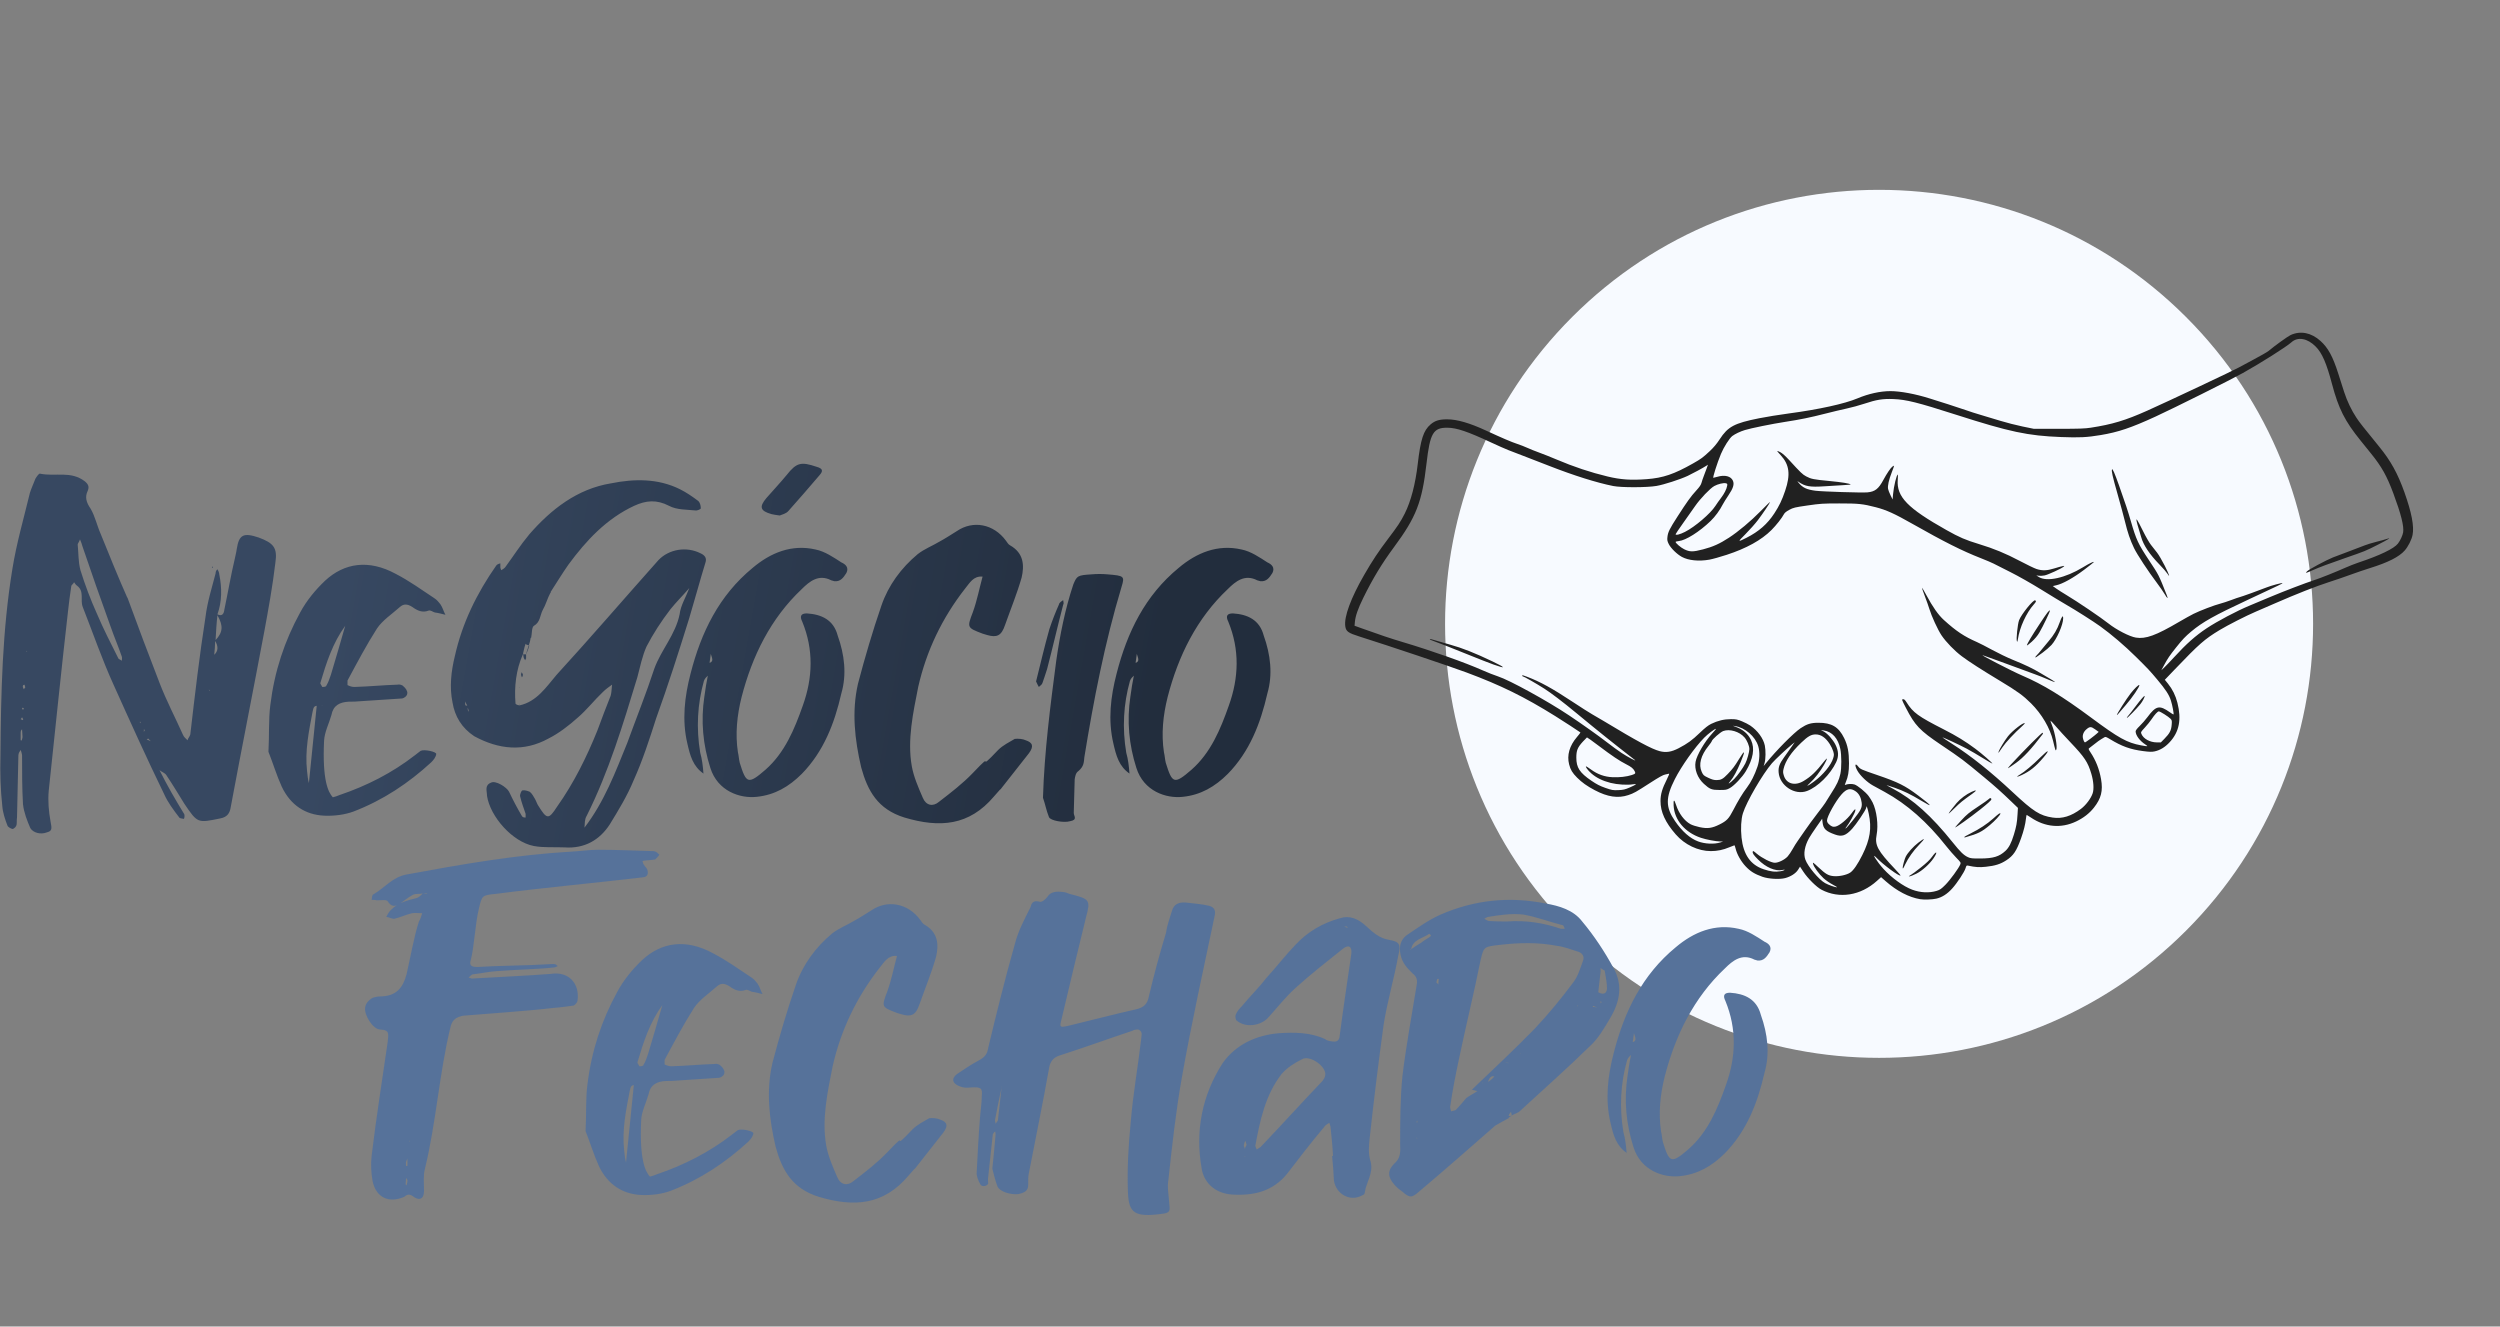
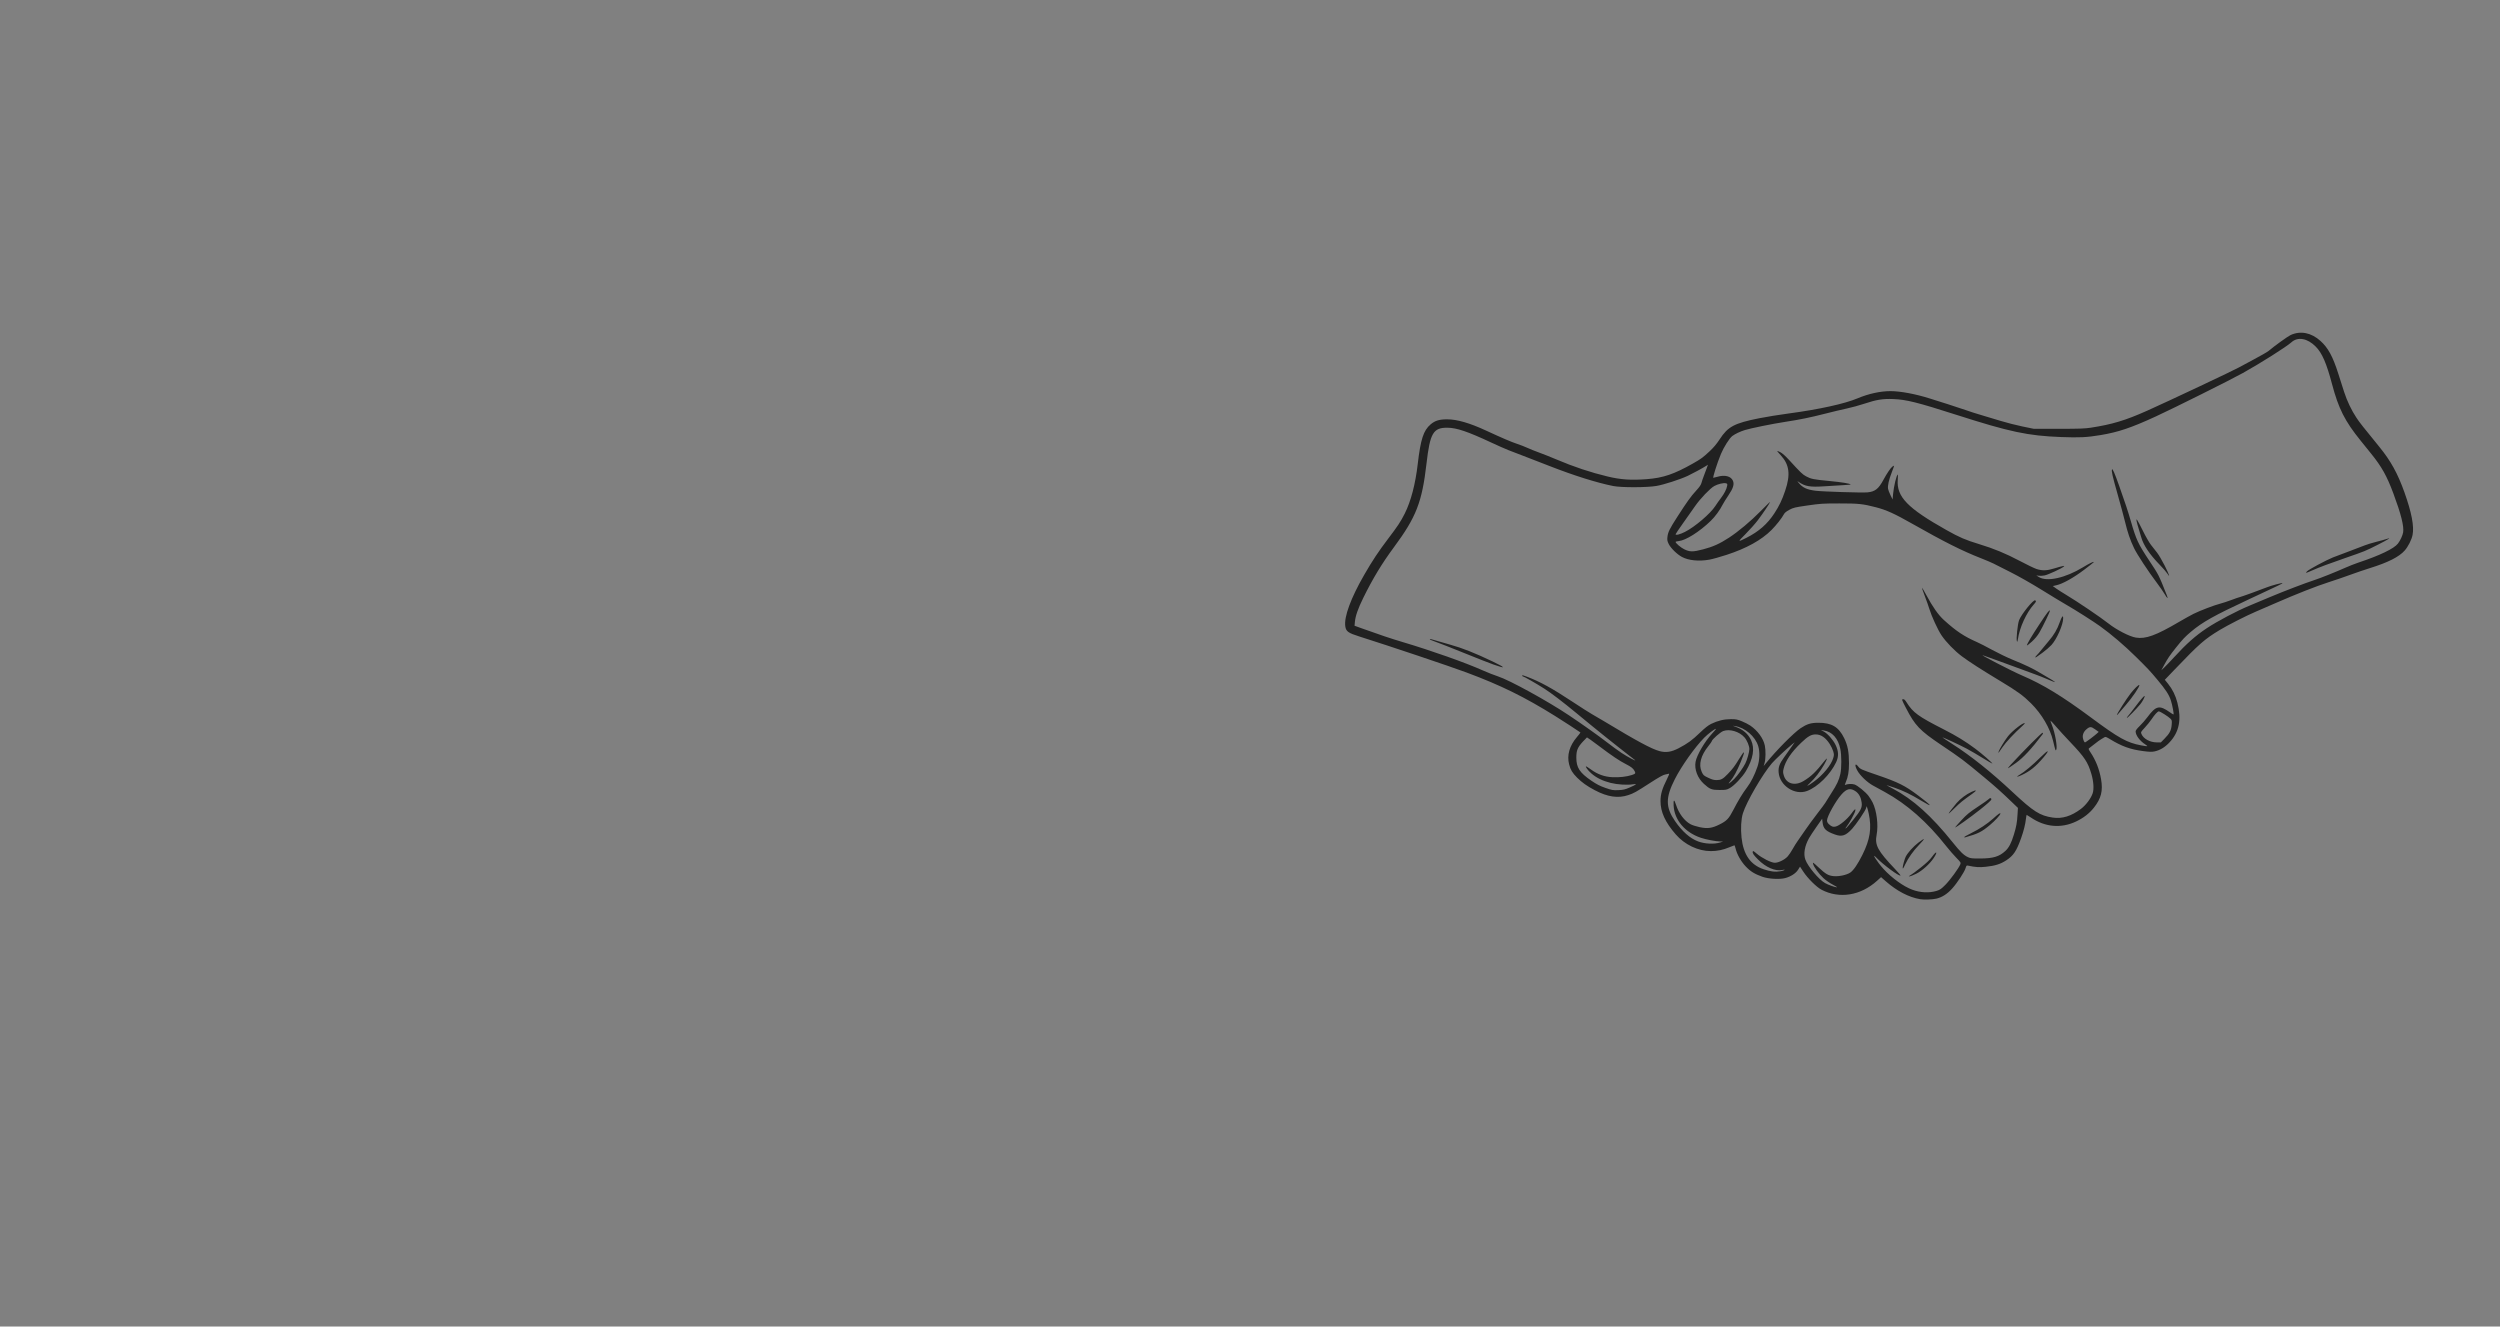
<svg xmlns="http://www.w3.org/2000/svg" width="245" height="130" viewBox="0 0 245 130" fill="none">
  <rect x="0" y="0" width="245" height="130" fill="#808080" stroke="none" />
-   <path d="M214.226 91.212C230.836 74.601 230.836 47.671 214.226 31.061C197.616 14.451 170.685 14.451 154.075 31.061C137.465 47.671 137.465 74.601 154.075 91.212C170.685 107.822 197.616 107.822 214.226 91.212Z" fill="#F7FAFF" />
  <path fill-rule="evenodd" clip-rule="evenodd" d="M188.177 88.121C187.072 87.936 185.893 87.322 184.805 86.365L184.345 85.961L183.944 86.323C182.336 87.774 180.256 88.107 178.508 87.193C178.023 86.94 177.155 86.079 176.725 85.423L176.402 84.932L176.213 85.233C175.989 85.589 175.495 85.908 174.946 86.053C174.392 86.198 173.322 86.137 172.722 85.926C171.95 85.653 171.528 85.391 171.064 84.894C170.607 84.404 170.221 83.717 170.087 83.151C170.046 82.98 169.994 82.839 169.971 82.839C169.948 82.839 169.723 82.927 169.47 83.035C168.875 83.288 168.296 83.408 167.665 83.408C166.416 83.408 165.104 82.784 164.221 81.768C163.191 80.585 162.725 79.561 162.73 78.496C162.734 77.829 162.893 77.289 163.358 76.363C163.566 75.949 163.619 75.795 163.543 75.824C163.485 75.847 163.32 75.883 163.178 75.906C162.997 75.935 162.566 76.174 161.772 76.686C160.28 77.648 160.132 77.732 159.563 77.923C158.573 78.255 157.542 78.103 156.284 77.437C155.528 77.038 155.023 76.679 154.551 76.204C154.092 75.743 153.908 75.438 153.774 74.912C153.543 74.014 153.808 73.085 154.538 72.233C154.741 71.996 154.895 71.794 154.882 71.782C154.777 71.693 153.16 70.642 152.416 70.178C149.392 68.293 147.083 67.158 143.722 65.905C142.117 65.306 136.13 63.295 133.235 62.382C132.116 62.029 131.913 61.884 131.838 61.379C131.7 60.464 132.378 58.618 133.68 56.357C134.502 54.931 135.079 54.06 136.039 52.794C136.992 51.539 137.274 51.111 137.671 50.318C138.269 49.125 138.712 47.431 138.94 45.461C139.22 43.051 139.5 42.188 140.197 41.592C140.629 41.222 141.056 41.092 141.827 41.094C142.797 41.097 144.029 41.454 145.628 42.194C147.186 42.916 148.143 43.325 148.675 43.498C148.971 43.595 149.428 43.772 149.689 43.892C149.951 44.013 150.479 44.224 150.862 44.362C151.246 44.501 151.988 44.796 152.511 45.018C154.214 45.743 155.88 46.298 157.545 46.697C158.846 47.008 159.833 47.075 161.368 46.959C162.987 46.835 164.05 46.475 165.918 45.417C166.724 44.96 166.876 44.848 167.57 44.199C167.934 43.859 168.244 43.487 168.525 43.056C169.338 41.806 169.953 41.478 172.394 40.99C173.078 40.853 174.377 40.643 175.282 40.522C178.24 40.128 180.772 39.572 182.034 39.04C183.111 38.586 184.274 38.33 185.26 38.33C186.235 38.33 187.733 38.611 189.128 39.054C189.494 39.17 190.307 39.427 190.935 39.625C191.563 39.823 192.348 40.083 192.679 40.202C193.01 40.322 193.666 40.532 194.137 40.669C194.608 40.805 195.464 41.063 196.039 41.241C196.615 41.419 197.585 41.667 198.195 41.793L199.305 42.022L201.746 42.023C203.73 42.024 204.318 42.004 204.885 41.916C207.004 41.589 208.286 41.203 210.433 40.244C212.438 39.348 219.031 36.239 219.405 36.013C219.474 35.971 220.116 35.626 220.83 35.247C221.544 34.868 222.215 34.483 222.32 34.393C222.859 33.93 224.2 32.963 224.481 32.834C225.454 32.388 226.507 32.598 227.415 33.419C228.153 34.088 228.612 34.929 229.141 36.584C229.319 37.142 229.579 37.956 229.718 38.392C230.005 39.289 230.447 40.214 230.944 40.959C231.254 41.423 231.526 41.769 233.167 43.781C234.293 45.162 234.977 46.4 235.636 48.251C236.34 50.23 236.597 51.573 236.433 52.416C236.34 52.89 236.002 53.563 235.664 53.947C235.113 54.574 234.034 55.12 232.256 55.673C231.744 55.832 230.869 56.13 230.311 56.336C229.753 56.541 228.811 56.864 228.218 57.053C227.026 57.433 224.976 58.24 222.987 59.111C222.272 59.424 221.402 59.801 221.053 59.949C220.145 60.334 218.312 61.268 217.509 61.754C216.042 62.644 215.534 63.09 213.146 65.582L212.153 66.618L212.463 67.001C212.903 67.547 213.206 68.162 213.387 68.874C213.803 70.516 213.566 71.722 212.626 72.738C212.173 73.227 211.68 73.526 211.142 73.639C210.877 73.694 210.642 73.688 210.033 73.608C208.771 73.444 207.929 73.14 206.774 72.433C206.439 72.228 206.328 72.188 206.251 72.243C206.197 72.281 206.05 72.368 205.925 72.437C205.799 72.505 205.501 72.721 205.262 72.917C205.022 73.113 204.784 73.298 204.732 73.327C204.653 73.371 204.675 73.438 204.866 73.725C205.396 74.523 205.732 75.377 205.904 76.362C206.103 77.499 205.916 78.246 205.206 79.148C204.766 79.707 204.181 80.162 203.46 80.504C201.99 81.202 200.423 81.066 199.028 80.119C198.818 79.976 198.632 79.859 198.615 79.859C198.599 79.859 198.567 80.023 198.545 80.224C198.485 80.781 198.328 81.408 198.063 82.154C197.619 83.4 197.315 83.854 196.623 84.306C196.049 84.681 195.523 84.848 194.621 84.943C193.962 85.013 193.583 84.988 192.868 84.831C192.725 84.799 192.701 84.824 192.623 85.087C192.515 85.455 191.794 86.548 191.306 87.084C190.818 87.62 190.315 87.941 189.763 88.066C189.36 88.158 188.558 88.186 188.177 88.122L188.177 88.121ZM189.799 87.303C190.116 87.206 190.248 87.114 190.65 86.71C191.112 86.246 191.975 85.06 192.111 84.704C192.174 84.538 192.15 84.5 191.708 84.048C191.45 83.784 191.015 83.283 190.74 82.934C188.874 80.56 186.874 78.798 184.69 77.604C184.324 77.404 183.81 77.123 183.549 76.98C182.992 76.675 182.315 76.032 182.033 75.54C181.729 75.008 181.784 74.698 182.108 75.123C182.298 75.372 182.4 75.418 183.976 75.957C186.021 76.656 186.696 76.993 187.971 77.952C189.366 79.002 189.488 79.2 188.29 78.472C187.283 77.861 186.531 77.495 185.671 77.198C185.263 77.057 184.911 76.943 184.889 76.944C184.866 76.945 185.134 77.096 185.482 77.279C187.478 78.332 189.274 79.944 191.391 82.585C192.121 83.497 192.449 83.813 192.861 84.003C193.119 84.121 193.264 84.137 194.074 84.133C195.338 84.126 195.922 83.95 196.527 83.392C196.874 83.072 197.107 82.625 197.361 81.791C197.602 80.999 197.669 80.629 197.718 79.818L197.756 79.174L197.167 78.608C196.102 77.583 195.562 77.101 194.447 76.174C192.365 74.444 192.29 74.388 190.206 72.983C188.123 71.578 187.669 71.099 186.777 69.368C186.364 68.567 186.354 68.536 186.496 68.524C186.611 68.514 186.69 68.585 186.853 68.843C187.481 69.84 187.983 70.205 190.474 71.474C191.749 72.124 192.581 72.634 193.598 73.388C194.209 73.841 195.296 74.79 195.253 74.833C195.239 74.847 194.818 74.604 194.318 74.293C193.817 73.982 193.108 73.567 192.742 73.372C192.078 73.017 190.391 72.234 190.359 72.266C190.35 72.275 190.789 72.568 191.335 72.916C193.152 74.077 195.104 75.636 197.237 77.628C199.281 79.538 199.903 79.933 201.16 80.122C202.089 80.262 202.983 79.987 203.932 79.272C204.422 78.902 204.91 78.253 205.081 77.743C205.222 77.323 205.171 76.569 204.951 75.833C204.607 74.679 204.292 74.206 202.883 72.726C202.385 72.203 201.751 71.51 201.474 71.185C201.196 70.861 200.959 70.607 200.946 70.62C200.933 70.633 200.994 70.821 201.082 71.037C201.399 71.818 201.648 73.238 201.51 73.484C201.444 73.602 201.428 73.556 201.201 72.604C200.902 71.353 200.094 69.975 199.045 68.93C198.281 68.169 197.691 67.741 196.027 66.739C194.205 65.642 192.981 64.855 192.267 64.321C191.557 63.791 190.715 62.925 190.271 62.266C189.906 61.725 189.289 60.383 189.073 59.664C189 59.42 188.801 58.856 188.63 58.412C188.459 57.967 188.337 57.604 188.359 57.605C188.381 57.606 188.57 57.926 188.779 58.316C189.407 59.488 189.958 60.269 190.506 60.766C191.712 61.859 192.484 62.374 193.747 62.926C194.003 63.038 194.68 63.386 195.251 63.698C195.822 64.011 196.711 64.439 197.226 64.649C198.485 65.161 199.213 65.51 199.954 65.957C200.295 66.162 200.767 66.441 201.004 66.578C201.241 66.715 201.41 66.835 201.38 66.845C201.35 66.855 201.036 66.736 200.683 66.579C200.33 66.422 199.762 66.197 199.42 66.077C199.078 65.957 198.484 65.739 198.1 65.591C197.717 65.444 196.747 65.088 195.944 64.8C195.142 64.513 194.429 64.256 194.359 64.231C193.749 64.007 197.17 65.776 198.195 66.214C200.207 67.074 202.125 68.245 204.932 70.329C207.631 72.333 208.437 72.781 209.812 73.042C210.513 73.174 210.562 73.165 210.239 72.956C209.694 72.603 209.291 72.057 209.291 71.67C209.291 71.581 209.437 71.39 209.692 71.145C209.912 70.933 210.251 70.546 210.445 70.285C211.295 69.142 211.624 69.074 212.674 69.821C212.843 69.941 212.992 70.03 213.004 70.017C213.055 69.966 212.897 69.123 212.747 68.648C212.571 68.09 212.236 67.578 211.396 66.579C210.645 65.687 210.539 65.574 209.323 64.371C208.218 63.278 206.918 62.167 205.804 61.367C205.137 60.887 203.404 59.787 202.474 59.253C202.091 59.034 201.007 58.377 200.066 57.794C199.071 57.178 197.796 56.455 197.022 56.067C196.29 55.7 195.548 55.325 195.374 55.234C195.199 55.142 194.628 54.9 194.105 54.695C192.292 53.985 190.531 53.101 187.448 51.353C185.644 50.33 184.873 49.98 183.834 49.71C182.555 49.379 182.124 49.334 180.251 49.336C178.641 49.338 178.403 49.353 177.144 49.535C175.882 49.718 175.749 49.749 175.352 49.963C175.058 50.122 174.892 50.257 174.822 50.395C174.647 50.742 174.057 51.492 173.606 51.941C172.611 52.934 171.156 53.739 169.214 54.373C168.572 54.583 167.807 54.796 167.514 54.847C166.483 55.028 165.473 54.927 164.828 54.579C164.346 54.318 163.736 53.721 163.537 53.316C163.391 53.017 163.374 52.922 163.41 52.608C163.463 52.143 163.621 51.824 164.393 50.625C165.328 49.171 165.709 48.641 166.217 48.089C166.549 47.729 166.695 47.516 166.746 47.319C166.784 47.169 166.889 46.861 166.978 46.634C167.068 46.407 167.194 46.069 167.259 45.883L167.377 45.543L167.236 45.635C166.906 45.851 165.881 46.407 165.398 46.634C164.648 46.985 163.078 47.492 162.339 47.621C161.41 47.784 158.886 47.789 158.091 47.629C156.476 47.306 154.239 46.602 151.845 45.666C151.27 45.441 150.257 45.049 149.594 44.794C148.932 44.54 148.139 44.235 147.833 44.116C147.526 43.997 146.756 43.656 146.121 43.359C143.833 42.291 142.759 41.927 141.859 41.917C140.457 41.901 140.143 42.434 139.799 45.415C139.361 49.217 138.793 50.673 136.594 53.644C135.426 55.223 134.527 56.708 133.604 58.586C133.084 59.645 132.834 60.359 132.78 60.936L132.744 61.322L133.497 61.594C135.221 62.215 136.285 62.572 137.484 62.929C140.287 63.764 143.592 64.933 145.283 65.687C145.771 65.904 146.456 66.174 146.804 66.286C147.928 66.647 151.645 68.688 153.779 70.115C155.075 70.982 156.623 72.081 157.457 72.725C157.945 73.103 158.601 73.582 158.915 73.789C159.528 74.194 160.523 74.714 160.188 74.455C158.135 72.864 156.577 71.615 154.477 69.877C153.178 68.803 152.021 67.921 151.338 67.484C150.586 67.004 149.34 66.29 149.254 66.29C149.215 66.29 149.182 66.262 149.182 66.227C149.182 66.143 149.168 66.14 149.659 66.325C150.919 66.799 152.154 67.479 154.117 68.779C154.92 69.311 155.786 69.863 156.041 70.005C156.297 70.148 156.791 70.437 157.14 70.648C160.437 72.639 161.864 73.407 162.656 73.615C163.273 73.776 163.796 73.695 164.502 73.328C165.376 72.874 165.82 72.551 166.587 71.812C167.087 71.331 167.402 71.084 167.697 70.939C168.334 70.627 168.969 70.475 169.63 70.476C170.132 70.478 170.264 70.503 170.717 70.69C171 70.806 171.366 70.994 171.53 71.107C172.254 71.605 172.807 72.365 172.953 73.062C173.051 73.533 173.04 74.391 172.931 74.761L172.839 75.072L173.042 74.82C174.057 73.56 175.778 71.821 176.464 71.362C177.075 70.953 177.463 70.834 178.191 70.831C179.5 70.826 180.186 71.233 180.728 72.337C181.075 73.045 181.203 73.713 181.202 74.811C181.2 75.616 181.114 76.123 180.889 76.649C180.769 76.929 180.767 76.952 180.869 76.907C181.073 76.816 181.51 76.802 181.742 76.879C182.046 76.98 182.824 77.614 183.115 77.998C183.243 78.168 183.422 78.454 183.513 78.636C183.917 79.44 184.093 80.842 183.91 81.804C183.715 82.829 184.001 83.362 185.721 85.176C186.03 85.502 186.27 85.783 186.253 85.799C186.137 85.915 184.58 84.765 183.885 84.05C183.326 83.475 183.959 84.474 184.589 85.162C185.4 86.047 186.528 86.862 187.388 87.186C188.189 87.488 189.058 87.53 189.799 87.303L189.799 87.303ZM187.205 85.781C187.04 85.862 187.028 85.88 187.139 85.881C187.214 85.882 187.513 85.764 187.805 85.619C188.371 85.337 189.098 84.684 189.488 84.107C189.924 83.464 189.797 83.326 189.348 83.955C189.136 84.252 188.811 84.564 188.227 85.028C187.775 85.388 187.315 85.727 187.205 85.781ZM186.465 85.02V85.02C186.465 85.193 186.51 85.137 186.706 84.716C186.998 84.093 187.512 83.368 188.072 82.792C188.351 82.504 188.562 82.252 188.54 82.23C188.519 82.209 188.27 82.37 187.988 82.588C187.49 82.974 186.965 83.558 186.764 83.952C186.659 84.157 186.465 84.85 186.465 85.02ZM192.493 82.035C192.491 82.064 192.539 82.073 192.6 82.056C193.856 81.702 194.2 81.531 195.013 80.852C195.511 80.436 196.039 79.861 196.039 79.735C196.039 79.622 195.855 79.748 195.34 80.213C194.758 80.737 193.985 81.248 193.139 81.666C192.787 81.841 192.496 82.007 192.493 82.035ZM191.601 81.083C191.601 81.165 193.083 80.109 194.058 79.334C194.818 78.729 195.152 78.425 195.152 78.337C195.152 78.184 195.009 78.172 194.891 78.314C194.843 78.372 194.362 78.71 193.821 79.067C192.983 79.62 192.746 79.815 192.219 80.384C191.879 80.752 191.601 81.066 191.601 81.083ZM190.967 79.733C190.967 79.757 191.231 79.517 191.553 79.197C192.103 78.653 192.302 78.492 193.311 77.769C193.769 77.441 193.725 77.368 193.211 77.603C192.691 77.841 192.109 78.278 191.748 78.699C191.358 79.156 190.967 79.672 190.967 79.733ZM197.91 75.933H197.91C197.524 76.157 197.657 76.176 198.117 75.962C198.94 75.578 199.484 75.141 200.245 74.249C200.936 73.439 200.769 73.415 199.971 74.21C199.199 74.978 198.395 75.65 197.91 75.933ZM197.053 74.94H197.053C196.862 75.147 196.749 75.3 196.802 75.281C196.855 75.261 197.201 75.028 197.571 74.763C198.294 74.245 199.09 73.386 200.182 71.947C200.222 71.894 200.222 71.843 200.184 71.804C200.131 71.751 198.389 73.496 197.053 74.94ZM195.864 73.666C195.819 73.853 195.848 73.818 196.238 73.233C196.551 72.762 197.433 71.816 198.153 71.178C198.321 71.029 198.445 70.894 198.428 70.877C198.309 70.758 197.205 71.617 196.779 72.159C196.46 72.566 195.914 73.466 195.864 73.666ZM208.541 70.174L208.541 70.174C208.452 70.27 208.41 70.348 208.446 70.348C208.52 70.348 209.379 69.467 209.75 69.012C209.957 68.757 210.179 68.345 210.179 68.215C210.179 68.109 209.806 68.531 209.274 69.239C208.96 69.657 208.63 70.078 208.541 70.174ZM207.455 70.069C207.456 70.1 207.549 70.012 207.661 69.873C207.773 69.733 208.066 69.391 208.313 69.112C208.943 68.398 209.739 67.224 209.652 67.137C209.593 67.077 209.176 67.478 208.809 67.947C208.4 68.47 207.451 69.957 207.455 70.069ZM146.361 65.124C147.62 65.574 147.581 65.448 146.265 64.819C144.556 64.001 143.289 63.499 142.122 63.178C141.489 63.004 140.791 62.802 140.571 62.73C140.35 62.658 140.154 62.616 140.134 62.636C140.113 62.657 140.137 62.687 140.185 62.705C140.839 62.941 142.582 63.624 143.919 64.169C144.844 64.545 145.942 64.975 146.361 65.124ZM199.463 64.401L199.463 64.402C199.463 64.475 199.51 64.446 200.171 63.963C200.474 63.742 200.866 63.403 201.043 63.209C201.569 62.634 202.19 61.218 202.19 60.594C202.19 60.239 202.058 60.395 201.847 60.999C201.61 61.679 201.282 62.235 200.764 62.835C200.553 63.079 200.235 63.464 200.056 63.691C199.877 63.917 199.671 64.157 199.597 64.223C199.524 64.29 199.463 64.37 199.463 64.401ZM198.639 63.245C198.639 63.285 198.85 63.127 199.107 62.894C199.418 62.613 199.671 62.308 199.861 61.987C200.2 61.414 200.936 59.879 200.892 59.835C200.824 59.768 200.631 60.019 199.885 61.147C199.099 62.337 198.639 63.111 198.639 63.245ZM197.655 62.838C197.697 62.935 197.719 62.894 197.754 62.644C197.919 61.499 198.582 60.049 199.313 59.236C199.543 58.98 199.569 58.905 199.451 58.833C199.282 58.728 198.094 60.192 197.869 60.782C197.728 61.153 197.573 62.648 197.655 62.838ZM179.621 86.697C179.338 86.552 178.926 86.268 178.704 86.065C178.265 85.663 177.747 84.949 177.675 84.646C177.635 84.475 177.687 84.51 178.196 84.986C178.92 85.664 179.175 85.812 179.696 85.861C180.224 85.91 180.971 85.75 181.327 85.511C181.642 85.299 182.057 84.695 182.508 83.79C183.271 82.259 183.44 81.172 183.136 79.733C183.088 79.506 183.022 79.249 182.989 79.162L182.928 79.003L182.88 79.189C182.814 79.442 181.913 80.779 181.516 81.214C180.892 81.896 180.513 82.026 179.839 81.787C178.925 81.462 178.681 81.224 178.61 80.581L178.571 80.235L178.025 81.014C177.724 81.442 177.391 81.95 177.284 82.142C176.856 82.911 176.724 83.671 176.922 84.233C177.16 84.909 178.258 86.216 178.863 86.546C179.211 86.736 179.817 86.951 180.018 86.957C180.082 86.959 179.903 86.842 179.621 86.697H179.621V86.697ZM174.5 85.381C174.668 85.354 174.835 85.301 174.873 85.263C174.921 85.215 174.861 85.213 174.666 85.257C173.988 85.409 173.044 85 172.277 84.222C171.851 83.79 171.742 83.628 171.766 83.469C171.784 83.356 171.832 83.379 172.167 83.664C172.672 84.094 173.583 84.551 173.933 84.551C174.293 84.551 174.903 84.251 175.191 83.931C175.319 83.788 175.54 83.461 175.681 83.204C175.822 82.947 176.051 82.582 176.189 82.392C176.327 82.202 176.653 81.733 176.912 81.349C177.172 80.966 177.703 80.24 178.092 79.738C178.481 79.236 178.83 78.765 178.869 78.692C178.907 78.619 179.164 78.209 179.44 77.78C180.025 76.875 180.218 76.466 180.356 75.841C180.481 75.278 180.479 74.007 180.352 73.398C180.134 72.353 179.555 71.706 178.73 71.585L178.444 71.544L178.712 71.681C179.086 71.872 179.632 72.484 179.881 72.99C180.188 73.614 180.207 74.128 179.944 74.691C179.381 75.894 178.143 77.12 177.089 77.517C175.893 77.969 174.411 77 174.306 75.699C174.265 75.182 174.384 74.852 174.841 74.216C175.028 73.954 175.339 73.516 175.532 73.242L175.881 72.743L175.622 72.948C175.158 73.316 173.949 74.449 173.651 74.796C172.721 75.881 171.162 78.566 170.806 79.701C170.628 80.267 170.575 81.202 170.671 82.091C170.852 83.756 171.55 84.756 172.833 85.187C173.523 85.419 173.96 85.47 174.5 85.381V85.381H174.5ZM168.595 82.558L168.87 82.471L168.577 82.465C168.129 82.455 167.22 82.282 166.686 82.104C165.121 81.582 164.085 80.356 164.014 78.94C163.983 78.321 164.07 78.305 164.26 78.895C164.526 79.72 165.072 80.448 165.669 80.773C165.837 80.864 166.242 80.995 166.569 81.063C167.347 81.226 167.773 81.167 168.521 80.794C169.214 80.448 169.428 80.225 169.846 79.414C170.331 78.471 170.769 77.749 171.202 77.176C171.601 76.648 171.949 75.96 172.232 75.135C172.448 74.509 172.479 73.692 172.308 73.129C172.013 72.16 171.02 71.305 170.011 71.151C169.767 71.114 169.77 71.116 170.079 71.225C170.816 71.483 171.323 71.921 171.61 72.548C171.983 73.363 171.813 74.358 171.095 75.573C170.755 76.147 169.953 76.993 169.525 77.231C169.211 77.405 169.14 77.418 168.521 77.418C167.745 77.418 167.559 77.345 166.979 76.815C166.356 76.246 166.036 75.396 166.165 74.658C166.28 74.01 167.066 72.666 167.782 71.894C168.021 71.637 168.192 71.426 168.162 71.426C168.036 71.426 167.383 71.92 167.013 72.295C166.093 73.229 164.785 75.075 164.132 76.362C163.214 78.172 163.219 79.11 164.152 80.466C164.849 81.48 165.625 82.165 166.408 82.457C167.079 82.709 167.984 82.75 168.595 82.558L168.595 82.558ZM181.588 80.382C182.379 79.394 182.501 79.147 182.444 78.66C182.388 78.181 182.188 77.793 181.884 77.572C181.359 77.192 180.985 77.268 180.462 77.86C179.892 78.505 179.047 80.022 179.047 80.4C179.047 80.532 179.103 80.649 179.221 80.759C179.492 81.012 179.63 81.062 179.892 81.003C180.269 80.918 181.023 80.295 181.437 79.728C181.773 79.267 181.87 79.2 181.817 79.466C181.771 79.696 181.205 80.722 180.971 81C180.883 81.105 180.84 81.191 180.876 81.191C180.912 81.191 181.232 80.827 181.588 80.382ZM159.725 77.168C160.381 76.883 160.484 76.784 160.047 76.858C159.485 76.953 158.516 76.894 157.836 76.723C157.061 76.528 156.433 76.219 155.949 75.793C155.611 75.496 155.324 75.104 155.443 75.104C155.471 75.104 155.688 75.245 155.924 75.418C156.572 75.889 157.246 76.129 158.027 76.166C158.696 76.198 159.412 76.117 159.913 75.953C160.278 75.834 160.309 75.791 160.192 75.565C160.057 75.306 159.855 75.144 159.359 74.895C158.735 74.583 157.95 74.055 156.667 73.085C156.059 72.625 155.544 72.256 155.523 72.265C155.502 72.275 155.32 72.462 155.119 72.682C154.601 73.25 154.481 73.542 154.48 74.248C154.479 75.223 154.808 75.728 155.95 76.506C156.48 76.867 156.788 77.025 157.33 77.214C157.976 77.439 158.069 77.454 158.598 77.433C159.09 77.412 159.245 77.376 159.725 77.168H159.725V77.168ZM177.77 76.595C178.666 75.936 179.457 74.971 179.655 74.295C179.743 73.996 179.743 73.929 179.655 73.627C179.601 73.442 179.447 73.12 179.313 72.912C178.904 72.28 178.454 71.973 177.937 71.973C177.498 71.973 177.174 72.158 176.526 72.778C175.535 73.725 174.969 74.566 174.785 75.364C174.724 75.625 174.73 75.734 174.821 76.02C175.075 76.826 175.913 77.047 176.763 76.531C177.51 76.077 177.942 75.661 178.808 74.563C179.131 74.155 179.108 74.333 178.759 74.944C178.377 75.615 177.847 76.298 177.373 76.731C176.926 77.139 177.122 77.072 177.77 76.595L177.77 76.595ZM169.964 76.327C170.309 75.973 170.814 75.264 171.046 74.809C171.215 74.478 171.438 73.682 171.438 73.411C171.438 73.105 171.212 72.559 170.967 72.273C170.472 71.695 169.5 71.404 168.868 71.645C168.589 71.752 167.76 72.487 167.76 72.629C167.76 72.664 167.616 72.872 167.44 73.09C166.677 74.034 166.442 74.927 166.768 75.64C166.922 75.976 166.957 76.008 167.411 76.224C167.783 76.4 167.969 76.451 168.231 76.449C168.665 76.445 168.845 76.347 169.319 75.853C169.8 75.353 169.998 75.091 170.424 74.39C171.007 73.429 171.067 73.524 170.597 74.66C170.231 75.545 169.875 76.202 169.579 76.538C169.215 76.951 169.513 76.787 169.964 76.327ZM204.853 72.4C205.115 72.204 205.406 71.971 205.5 71.884L205.672 71.725L205.322 71.474C204.92 71.186 204.793 71.189 204.446 71.493C204.188 71.72 204.065 72.042 204.126 72.33C204.178 72.571 204.268 72.757 204.333 72.757C204.358 72.757 204.592 72.597 204.853 72.4V72.4ZM212.115 72.398C212.624 71.881 212.778 71.588 212.823 71.048C212.858 70.633 212.849 70.585 212.709 70.436C212.522 70.237 211.694 69.714 211.565 69.714C211.447 69.714 211.162 70.024 210.849 70.493C210.714 70.695 210.42 71.059 210.194 71.303C209.803 71.726 209.788 71.754 209.859 71.926C210.056 72.4 210.691 72.75 211.367 72.755L211.762 72.758L212.115 72.398ZM213.08 64.388C214.264 63.094 215.166 62.294 216.253 61.572C217.302 60.876 219.218 59.863 220.451 59.353C220.852 59.187 221.779 58.799 222.512 58.49C223.814 57.941 225.938 57.13 226.823 56.843C227.401 56.655 228.918 56.05 229.811 55.65C230.198 55.477 230.797 55.241 231.142 55.127C233.202 54.445 234.627 53.759 234.999 53.27C235.228 52.969 235.46 52.469 235.508 52.17C235.604 51.579 235.301 50.372 234.55 48.356C233.908 46.635 233.41 45.745 232.362 44.447C232.108 44.133 231.648 43.562 231.338 43.178C229.792 41.264 229.178 40.048 228.536 37.63C227.993 35.583 227.571 34.61 226.948 33.975C226.138 33.149 225.189 32.976 224.563 33.541C224.076 33.981 221.557 35.576 219.806 36.553C218.612 37.219 213.002 40.017 211.228 40.831C208.837 41.929 207.597 42.347 205.87 42.636C204.516 42.863 203.781 42.899 201.981 42.83C198.725 42.706 196.956 42.33 191.728 40.654C187.906 39.429 186.82 39.158 185.546 39.107C184.519 39.066 183.891 39.167 182.7 39.565C182.224 39.724 181.443 39.938 180.964 40.039C180.485 40.141 179.536 40.367 178.856 40.542C177.4 40.916 176.43 41.114 174.957 41.341C173.68 41.538 171.597 41.961 171.003 42.144C170.543 42.285 170.057 42.515 169.77 42.726C169.495 42.929 168.93 43.818 168.652 44.487C168.287 45.364 167.823 46.825 167.909 46.824C167.949 46.824 168.122 46.78 168.293 46.728C169.023 46.507 169.639 46.664 169.829 47.119C169.974 47.466 169.855 47.847 169.379 48.553C169.159 48.879 168.919 49.265 168.844 49.412C168.537 50.013 168.091 50.623 167.638 51.06C166.541 52.117 165.207 52.958 164.523 53.024C164.35 53.041 164.209 53.079 164.209 53.11C164.209 53.229 164.717 53.663 165.044 53.823C165.605 54.098 165.887 54.1 166.904 53.837C167.86 53.59 168.531 53.288 169.439 52.695C170.365 52.09 171.584 51.069 172.531 50.103C173.046 49.579 173.467 49.169 173.467 49.193C173.467 49.276 172.744 50.354 172.27 50.977C172.005 51.326 171.455 51.945 171.047 52.353C170.266 53.136 170.27 53.149 171.16 52.7C172.357 52.096 173.2 51.357 173.883 50.314C174.364 49.58 174.634 49.016 174.947 48.092C175.487 46.501 175.364 45.536 174.507 44.609C174.318 44.406 174.164 44.221 174.164 44.199C174.164 44.177 174.301 44.228 174.467 44.313C174.663 44.412 174.973 44.688 175.339 45.087C176.484 46.338 176.649 46.496 177.008 46.687C177.492 46.945 177.725 46.991 179.313 47.142C180.478 47.252 181.274 47.382 181.369 47.477C181.383 47.492 181.045 47.523 180.617 47.546C180.189 47.569 179.364 47.62 178.785 47.658C177.37 47.752 176.9 47.67 176.256 47.221C176.107 47.116 176.108 47.122 176.281 47.332C176.664 47.794 177.063 47.981 177.905 48.091C178.576 48.179 182.475 48.301 183.009 48.252C183.748 48.183 184.096 47.913 184.562 47.046C184.915 46.391 185.287 45.843 185.462 45.72C185.539 45.666 185.61 45.631 185.62 45.642C185.631 45.652 185.528 45.944 185.392 46.29C185.108 47.014 184.974 47.614 185.031 47.915C185.052 48.03 185.161 48.31 185.272 48.536L185.475 48.949L185.519 48.441C185.588 47.654 185.866 46.507 185.988 46.507C186.003 46.507 185.998 46.745 185.978 47.035C185.861 48.69 186.94 49.801 190.745 51.942C192.026 52.664 192.623 52.92 193.962 53.326C195.383 53.756 196.578 54.25 197.941 54.972C198.621 55.333 199.355 55.687 199.572 55.759C200.126 55.945 200.606 55.93 201.317 55.706C201.64 55.605 202.004 55.504 202.126 55.482C202.34 55.443 202.343 55.445 202.221 55.547C201.997 55.734 200.71 56.322 200.376 56.391C200.197 56.427 199.94 56.442 199.805 56.424L199.558 56.39L199.802 56.546C200.586 57.048 202.402 56.648 204.132 55.594C204.748 55.219 205.148 55.025 205.2 55.076C205.214 55.091 204.778 55.439 204.231 55.85C203.173 56.645 202.141 57.217 201.514 57.357L201.174 57.434L201.507 57.674C201.691 57.806 202.14 58.092 202.507 58.311C203.561 58.939 205.899 60.522 206.628 61.101C207.412 61.723 208.697 62.385 209.317 62.485C210.278 62.641 211.279 62.277 213.542 60.949C214.049 60.652 214.691 60.295 214.968 60.156C215.578 59.851 217.03 59.297 217.594 59.155C217.818 59.098 218.301 58.94 218.666 58.803C219.031 58.665 219.389 58.541 219.462 58.527C219.631 58.493 221.557 57.8 222.099 57.577C222.554 57.391 223.685 57.086 223.683 57.15C223.682 57.195 223.503 57.281 220.292 58.78C216.981 60.326 215.854 60.957 214.744 61.886C214.153 62.381 213.884 62.665 213.244 63.468C212.628 64.241 212.435 64.526 212.083 65.18L211.809 65.688L212.111 65.402C212.277 65.245 212.712 64.789 213.079 64.388L213.08 64.388ZM212.133 58.217C212.41 58.69 212.507 58.737 212.34 58.317C211.549 56.32 211.576 56.373 210.616 54.928C209.538 53.304 209.348 52.894 208.822 51.072C208.543 50.105 208.278 49.304 207.657 47.553C207.251 46.407 207.034 45.908 206.981 45.994C206.9 46.125 207.021 46.666 207.526 48.441C207.804 49.418 208.127 50.616 208.245 51.104C208.502 52.175 208.762 52.937 209.137 53.716C209.438 54.341 210.525 55.995 211.377 57.124C211.665 57.506 212.005 57.997 212.133 58.217ZM212.385 56.192C212.715 56.71 212.594 56.333 212.14 55.434C211.889 54.936 211.552 54.361 211.391 54.157C211.23 53.953 210.961 53.61 210.793 53.396C210.625 53.182 210.277 52.578 210.021 52.055C209.764 51.532 209.508 51.047 209.451 50.977C209.353 50.856 209.35 50.86 209.388 51.073C209.409 51.195 209.494 51.508 209.576 51.77C209.659 52.032 209.773 52.415 209.831 52.623C210.056 53.429 210.657 54.328 211.656 55.352C211.963 55.666 212.291 56.044 212.385 56.192ZM226.09 55.991L226.09 55.991C225.899 56.194 225.947 56.187 226.559 55.917C227.309 55.587 228.217 55.246 229.835 54.686C231.793 54.008 231.819 53.998 233.053 53.371C234.12 52.829 234.419 52.63 233.877 52.822C233.729 52.875 233.278 53 232.874 53.1C232.47 53.2 231.957 53.357 231.733 53.45C231.508 53.542 230.826 53.802 230.216 54.028C229.605 54.253 228.894 54.523 228.634 54.626C227.966 54.893 226.263 55.806 226.09 55.991ZM165.138 52.12C166.101 51.634 167.63 50.327 168.105 49.585C168.234 49.383 168.479 49.036 168.649 48.814C168.98 48.383 169.207 47.934 169.263 47.604C169.293 47.426 169.277 47.396 169.135 47.36C168.906 47.303 168.367 47.431 168.003 47.629C167.595 47.851 166.624 48.867 166.112 49.608C165.885 49.935 165.364 50.675 164.954 51.251C164.545 51.827 164.209 52.322 164.209 52.351C164.209 52.483 164.625 52.38 165.138 52.121V52.12Z" fill="#212121" />
-   <path d="M64.078 83.412C64.349 83.457 64.484 83.637 64.619 83.772C64.529 83.907 64.394 84.042 64.213 84.222C64.123 84.267 64.033 84.222 63.943 84.267C63.628 84.313 63.042 84.313 62.952 84.403C62.952 84.853 62.862 84.087 62.997 84.493C63.042 84.808 63.358 84.988 63.448 85.259C63.538 85.619 63.493 85.934 62.997 85.979C58.447 86.52 53.041 87.016 48.581 87.601C47.23 87.736 47.23 87.736 46.914 89.133C46.599 90.349 46.464 92.827 46.148 94.043C45.968 94.584 46.148 94.764 46.779 94.764C48.806 94.629 51.78 94.629 53.717 94.494C53.987 94.494 54.167 94.449 54.392 94.494C54.483 94.494 54.573 94.629 54.663 94.674C54.528 94.719 54.438 94.809 54.302 94.809C52.771 94.99 50.248 95.035 48.716 95.17C47.905 95.215 47.139 95.395 46.328 95.485C46.193 95.53 46.058 95.665 45.923 95.8C46.103 95.846 46.238 95.936 46.373 95.891C48.536 95.755 51.78 95.62 53.987 95.44C55.699 95.17 56.825 96.341 56.6 98.053C56.6 98.188 56.375 98.504 56.194 98.549C55.519 98.639 54.933 98.729 54.257 98.774C51.599 99.089 48.04 99.314 45.382 99.54C44.752 99.675 44.346 99.9 44.166 100.576C43.04 105.171 42.77 109.901 41.643 114.541C41.463 115.217 41.553 115.938 41.553 116.704C41.553 117.425 41.193 117.695 40.607 117.335C40.157 116.974 39.931 117.019 39.616 117.29C38.084 117.965 36.823 117.335 36.507 115.713C36.372 114.947 36.327 114.091 36.417 113.28C36.868 109.541 37.453 105.847 37.994 102.108C38.039 101.387 38.264 100.936 37.228 100.891C36.507 100.846 35.651 99.404 35.787 98.729C35.832 98.368 36.057 98.098 36.372 97.873C36.643 97.693 37.048 97.647 37.363 97.647C38.805 97.603 39.481 96.837 39.841 95.485C40.157 94.134 40.607 91.611 41.057 90.304C41.238 90.034 41.283 89.719 41.373 89.493C41.013 89.493 40.652 89.448 40.382 89.493C39.796 89.629 39.255 89.899 38.67 90.034C38.445 90.079 38.174 89.899 37.859 89.854C37.994 89.584 38.174 89.268 38.355 89.133C39.03 88.457 39.931 88.232 40.832 88.007C41.013 87.962 41.283 87.736 41.418 87.556C41.057 87.646 40.742 87.556 40.472 87.691C39.346 88.277 38.67 89.403 37.994 88.322C37.904 88.142 37.318 88.232 36.913 88.232C36.778 88.187 36.643 88.187 36.417 88.187C36.462 87.917 36.462 87.691 36.597 87.646C37.679 87.016 38.445 85.979 39.796 85.709C45.157 84.718 50.518 83.772 56.014 83.457C56.915 83.412 57.726 83.276 58.627 83.276C60.519 83.276 62.321 83.367 64.078 83.412ZM39.931 113.55C39.841 113.731 39.796 113.821 39.796 113.866C39.751 113.956 39.796 114.181 39.796 114.271C39.841 114.271 39.931 114.271 39.931 114.226C39.931 114.091 39.931 113.866 39.931 113.55ZM39.841 116.163C39.886 115.983 39.931 115.848 39.931 115.668C39.931 115.623 39.886 115.578 39.796 115.442C39.796 115.668 39.751 115.893 39.751 116.028C39.751 116.118 39.796 116.118 39.841 116.163ZM40.111 111.883H40.157V111.748L40.111 111.883ZM41.508 87.556C41.688 87.556 41.778 87.556 41.868 87.556L41.823 87.511C41.733 87.511 41.643 87.511 41.508 87.556ZM74.234 96.386C74.459 96.701 74.549 97.107 74.729 97.422C74.369 97.332 74.053 97.242 73.693 97.197C73.513 97.152 73.243 96.927 73.062 97.017C72.477 97.242 71.981 97.017 71.486 96.656C70.99 96.341 70.63 96.341 70.269 96.656C69.458 97.377 68.557 97.963 68.017 98.774C66.981 100.396 66.08 102.108 65.133 103.864V104.315C65.404 104.45 65.629 104.495 65.809 104.495C67.296 104.45 68.602 104.315 70.044 104.27C70.179 104.225 70.495 104.27 70.63 104.45C70.81 104.585 71.035 104.901 70.99 105.126C70.99 105.351 70.72 105.576 70.495 105.621L66.395 105.892C66.034 105.937 65.629 105.937 65.269 105.937C64.368 105.982 63.737 106.297 63.557 107.243C63.331 108.054 62.881 108.91 62.836 109.766C62.656 113.64 63.241 114.812 63.692 115.307C63.917 115.262 64.142 115.172 64.368 115.082C67.026 114.181 69.503 112.92 71.711 111.208L72.297 110.757C72.657 110.577 73.873 110.847 73.828 111.073C73.783 111.388 73.558 111.658 73.333 111.883C71.125 113.911 68.647 115.578 65.719 116.704C64.863 117.019 63.827 117.154 62.836 117.109C60.989 117.019 59.547 116.073 58.691 114.271C58.196 113.19 57.835 111.974 57.385 110.847C57.475 109.271 57.385 107.694 57.565 106.297C57.971 102.963 58.962 99.99 60.493 97.197C61.124 96.026 61.98 94.99 62.926 94.088C64.818 92.332 67.206 91.971 69.864 93.413C71.17 94.088 72.432 94.99 73.648 95.8C73.873 95.936 74.099 96.206 74.234 96.386ZM63.512 103.279C63.962 101.747 64.458 100.125 64.908 98.504C63.692 100.17 63.061 102.108 62.475 104.09C62.431 104.18 62.611 104.36 62.656 104.495C62.746 104.495 63.061 104.495 63.061 104.36C63.286 104 63.377 103.639 63.512 103.279ZM61.169 112.739C61.214 113.19 61.259 113.595 61.349 113.911L62.115 106.342C62.025 106.342 61.935 106.387 61.89 106.432C61.8 106.522 61.755 106.703 61.71 106.928C61.349 108.82 60.944 110.757 61.169 112.739ZM64.097 115.623H64.052H64.097ZM62.656 106.297H62.611C62.656 106.342 62.656 106.342 62.656 106.297ZM86.193 94.854C83.94 97.738 82.409 100.936 81.598 104.495C81.102 107.018 80.516 109.676 80.967 112.244C81.147 113.28 81.598 114.316 82.048 115.352C82.364 116.118 83.039 116.253 83.625 115.758C84.796 114.857 85.968 113.956 86.959 112.92C89.346 110.397 87.049 113.19 89.436 110.667C89.887 110.217 90.518 109.901 91.058 109.586C91.374 109.541 91.869 109.586 92.139 109.721C92.815 109.946 92.951 110.307 92.455 110.982L89.797 114.361L89.662 114.541C89.707 114.451 89.572 114.587 89.031 115.217C86.598 118.1 83.715 118.326 80.246 117.29C77.633 116.479 76.642 114.677 76.011 112.379C75.381 109.676 75.065 106.928 75.696 104.18C76.372 101.612 77.138 98.999 77.994 96.521C78.669 94.539 79.931 92.827 81.553 91.476C82.183 90.98 82.994 90.665 83.67 90.259C84.256 89.944 84.796 89.584 85.382 89.223C86.959 88.142 88.986 88.502 90.202 90.169C90.338 90.349 90.428 90.529 90.608 90.62C91.959 91.385 92.004 92.602 91.734 93.773C91.284 95.35 90.653 96.882 90.112 98.413C89.752 99.495 89.301 99.675 88.355 99.404L87.905 99.269C86.373 98.684 86.373 98.684 86.959 97.152C87.364 96.026 87.589 94.854 87.905 93.683C87.004 93.593 86.643 94.314 86.193 94.854ZM118.513 88.773C118.963 88.908 119.143 89.178 119.053 89.674C117.927 95.035 116.756 100.306 115.81 105.667C115.224 109 114.864 112.289 114.503 115.623C114.368 116.389 114.548 117.154 114.593 118.01C114.683 118.686 114.638 118.866 113.873 118.956C111.17 119.317 110.629 118.866 110.539 116.884C110.449 114.587 110.584 112.244 110.809 109.991C111.034 107.198 111.53 104.495 111.845 101.747C111.845 101.522 111.935 101.342 111.845 101.161C111.845 101.071 111.62 100.891 111.53 100.891C111.26 100.891 111.124 100.936 110.944 101.026C108.647 101.792 106.304 102.648 103.916 103.414C103.286 103.594 102.97 103.955 102.835 104.54C102.204 108.099 101.484 111.568 100.808 115.082C100.763 115.352 100.763 115.668 100.763 115.893C100.808 116.614 100.583 116.839 99.817 117.019C99.051 117.109 97.97 116.794 97.745 116.253C97.519 115.668 97.384 115.037 97.249 114.541C97.384 113.28 97.474 112.244 97.564 111.208C97.564 111.118 97.564 110.982 97.519 110.892C97.429 110.937 97.339 111.073 97.294 111.163C97.159 112.559 96.979 113.956 96.843 115.352C96.798 115.533 96.843 115.803 96.843 115.983C96.753 116.253 96.213 116.343 96.078 116.073C95.852 115.668 95.672 115.217 95.717 114.857C95.807 113.1 95.897 111.343 96.032 109.631C96.078 108.91 96.213 108.144 96.213 107.423C96.303 106.613 96.123 106.522 95.177 106.568C94.816 106.613 94.411 106.613 94.095 106.477C93.329 106.207 93.194 105.712 93.78 105.261C94.456 104.811 95.177 104.315 95.942 103.91C96.528 103.594 96.753 103.279 96.843 102.693C97.654 99.314 98.51 95.846 99.456 92.512C99.772 91.25 100.402 90.079 100.988 88.908C101.078 88.547 101.213 88.187 101.889 88.367C102.069 88.457 102.475 88.142 102.655 87.872C102.97 87.376 103.556 87.331 104.187 87.421C104.367 87.421 104.592 87.511 104.817 87.601C106.8 88.097 106.89 88.187 106.439 89.854C105.628 93.188 104.817 96.521 104.006 99.99C103.826 100.666 103.871 100.711 104.682 100.531C106.935 99.99 109.142 99.404 111.35 98.909C112.116 98.729 112.431 98.368 112.566 97.738C113.062 95.62 113.647 93.458 114.278 91.385C114.368 90.665 114.638 89.989 114.864 89.223C115.044 88.637 115.494 88.367 116.305 88.457C116.981 88.547 117.792 88.592 118.513 88.773ZM97.564 110.127C97.654 109.991 97.745 109.901 97.79 109.811C97.925 108.775 98.015 107.694 98.15 106.613C97.925 107.649 97.699 108.73 97.519 109.721C97.474 109.811 97.564 109.991 97.564 110.127ZM98.195 106.568C98.195 106.568 98.195 106.568 98.195 106.522L98.15 106.477L98.195 106.568ZM130.636 113.28C130.591 112.379 130.501 111.523 130.411 110.622C130.411 110.487 130.366 110.262 130.276 110.036C130.051 110.172 129.87 110.262 129.735 110.487C128.519 111.929 127.303 113.505 126.131 115.037C124.735 116.749 122.888 117.199 120.725 117.064C118.923 116.929 117.932 115.758 117.752 114.451C117.121 110.847 117.797 107.333 119.824 104.18C121.131 102.333 123.158 101.432 125.365 101.252C126.852 101.161 128.429 101.161 129.87 101.837C130.051 102.017 130.366 102.017 130.546 102.062C130.907 102.108 131.177 102.062 131.267 101.657C131.627 98.909 132.033 96.206 132.438 93.413C132.483 92.737 132.168 92.557 131.627 92.962C130.051 94.224 128.429 95.485 126.942 96.837C125.996 97.693 125.185 98.729 124.329 99.675C123.608 100.531 122.077 100.756 121.221 100.035C121.086 99.99 121.041 99.63 121.086 99.495C121.221 99.089 121.491 98.819 121.716 98.594C122.482 97.647 123.338 96.837 124.059 95.891C125.05 94.809 125.951 93.638 126.942 92.602C128.158 91.295 129.645 90.439 131.312 89.989C132.258 89.674 133.114 90.034 133.925 90.8C134.556 91.385 135.231 91.971 136.132 92.106C137.169 92.287 137.304 92.557 137.033 93.638C136.628 95.891 135.952 98.143 135.592 100.441C135.096 104.09 134.646 107.694 134.24 111.433C134.15 112.244 134.06 113.055 134.33 113.866C134.601 115.037 133.88 115.848 133.745 116.884C133.745 116.974 133.655 117.109 133.474 117.154C132.348 117.785 130.952 117.064 130.726 115.713C130.681 114.902 130.636 114.091 130.546 113.28C130.591 113.28 130.636 113.28 130.636 113.28ZM131.763 90.8C131.672 90.89 131.627 90.935 131.582 91.025C131.582 91.025 131.582 91.025 131.582 90.98C131.627 90.935 131.672 90.845 131.717 90.8C131.853 90.845 131.943 90.89 132.078 90.935C132.033 90.89 132.033 90.8 131.988 90.8C131.898 90.8 131.808 90.8 131.763 90.8ZM123.158 112.649C123.338 112.514 123.473 112.469 123.563 112.379C125.591 110.262 127.573 108.054 129.6 105.937C129.735 105.757 129.825 105.621 129.87 105.396C130.051 104.54 128.339 103.324 127.573 103.819C126.852 104.18 126.131 104.63 125.591 105.261C124.014 107.288 123.473 109.811 123.023 112.289C123.023 112.379 123.113 112.514 123.158 112.649ZM122.167 112.199C122.122 112.019 122.077 111.883 122.032 111.793C121.987 111.883 121.942 112.064 121.896 112.244C121.896 112.379 121.987 112.424 121.987 112.604C122.032 112.424 122.122 112.289 122.167 112.199ZM121.987 113.28V113.37H122.032L121.987 113.28ZM148.162 109.361V109.316V109.361ZM158.118 94.854C159.064 96.521 158.748 98.188 157.802 99.765C157.217 100.756 156.631 101.792 155.775 102.558C153.568 104.72 151.27 106.748 148.973 108.865C148.747 109.09 148.432 109.135 148.162 109.316C148.117 109.135 148.117 109.09 148.072 108.955C147.981 109.09 147.891 109.18 147.846 109.361C147.846 109.361 147.846 109.361 147.846 109.316V109.361C147.846 109.406 147.846 109.451 147.846 109.541C147.846 109.586 147.846 109.631 147.846 109.631V109.586C147.396 109.811 146.945 110.081 146.54 110.307C144.107 112.424 141.674 114.587 139.152 116.704C138.341 117.425 138.16 117.425 137.395 116.749C137.124 116.569 136.854 116.343 136.629 116.073C135.998 115.352 135.953 114.722 136.629 114.046C137.214 113.55 137.259 112.965 137.214 112.244C137.214 109.991 137.214 107.694 137.44 105.441C137.8 102.468 138.341 99.585 138.836 96.521C138.926 96.026 138.836 95.71 138.431 95.395C137.89 94.854 137.44 94.404 137.259 93.593C137.079 92.737 137.259 92.106 137.845 91.656C138.926 90.935 139.962 90.169 141.179 89.629C144.513 88.187 147.891 87.826 151.495 88.547C152.802 88.773 154.198 89.178 155.054 90.304C156.226 91.701 157.262 93.278 158.118 94.854ZM138.836 111.613C138.836 111.568 138.881 111.568 138.881 111.568C138.881 111.523 138.881 111.523 138.836 111.478C138.836 111.523 138.836 111.523 138.836 111.613ZM138.836 109.991C138.836 109.991 138.881 109.991 138.926 109.991C138.881 109.901 138.881 109.856 138.881 109.811C138.836 109.856 138.836 109.901 138.836 109.946C138.791 109.991 138.836 109.991 138.836 109.991ZM140.098 91.836C140.188 91.791 140.188 91.701 140.233 91.656C140.188 91.611 140.098 91.521 140.053 91.521C139.422 91.971 138.476 92.061 138.296 93.007H138.16L138.251 93.052C138.611 92.782 138.926 92.602 139.287 92.377C139.557 92.151 139.827 92.016 140.098 91.836ZM140.954 96.476C140.954 96.251 140.999 96.071 140.999 95.936C140.954 95.936 140.863 95.936 140.863 95.936C140.818 96.026 140.773 96.206 140.773 96.251C140.773 96.341 140.863 96.341 140.954 96.476ZM145.864 89.854C145.729 89.854 145.594 89.989 145.459 90.034C145.639 90.124 145.774 90.259 145.954 90.259C146.54 90.304 147.125 90.304 147.711 90.304C149.513 90.169 151.27 90.439 152.982 91.025C153.117 91.025 153.252 91.025 153.342 91.025C153.297 90.935 153.252 90.665 153.117 90.665C151.856 90.349 150.594 89.854 149.288 89.629C148.162 89.493 146.945 89.674 145.864 89.854ZM145.414 106.027C145.504 106.027 145.729 106.027 145.819 106.027C146.044 105.892 146.269 105.712 146.45 105.486C146.044 105.396 145.954 105.712 145.819 106.027C145.729 106.027 145.504 106.027 145.414 106.027ZM145.278 106.207C145.278 106.117 145.323 106.072 145.323 106.027C145.278 106.072 145.278 106.117 145.278 106.207ZM146.945 104.946C146.945 104.856 146.945 104.811 146.945 104.675C146.945 104.811 146.945 104.856 146.945 104.946ZM147.846 104.18H147.891C147.801 104.18 147.666 104.135 147.531 104.135C147.621 104.18 147.756 104.18 147.846 104.18ZM147.531 104.27C147.531 104.18 147.531 104.18 147.531 104.135C147.531 104.18 147.531 104.18 147.531 104.27ZM149.018 103.234C149.018 103.279 149.018 103.279 149.018 103.279H149.063C149.063 103.234 149.018 103.234 149.018 103.234ZM149.198 102.828C149.198 102.828 149.198 102.828 149.243 102.828H149.198ZM150.369 100.846C151.766 99.359 153.027 97.828 154.198 96.251C154.649 95.665 154.874 94.854 155.144 94.134C155.28 93.773 155.099 93.413 154.694 93.278C153.973 93.052 153.297 92.782 152.577 92.692C150.729 92.332 148.837 92.377 146.945 92.602C145.459 92.782 145.414 92.737 145.098 94.088C144.467 97.242 143.657 100.531 142.981 103.774C142.665 105.261 142.35 106.838 142.125 108.415C142.08 108.505 142.17 108.775 142.215 108.91C142.35 108.865 142.62 108.82 142.665 108.775C143.026 108.415 143.341 108.009 143.702 107.604C144.062 107.333 144.467 107.153 144.783 106.928C144.603 106.883 144.467 106.838 144.242 106.793C146.315 104.811 148.387 102.873 150.369 100.846ZM155.235 96.656C155.189 96.656 155.189 96.656 155.189 96.611C155.189 96.656 155.189 96.656 155.189 96.656C155.189 96.656 155.189 96.656 155.235 96.656ZM154.604 98.504C154.604 98.549 154.604 98.594 154.604 98.639C154.649 98.594 154.649 98.594 154.649 98.549C154.649 98.549 154.649 98.549 154.604 98.504ZM156.451 98.729H156.541H156.496C156.406 98.684 156.271 98.639 156.181 98.594C156.136 98.549 156.091 98.639 156.091 98.684C156.226 98.684 156.316 98.684 156.451 98.729ZM156.631 97.242C156.631 97.242 156.631 97.242 156.676 97.287C156.631 97.242 156.631 97.242 156.631 97.242ZM156.856 98.323C156.901 98.278 156.946 98.278 156.946 98.233C156.946 98.188 156.901 98.143 156.856 98.098C156.856 98.143 156.856 98.233 156.856 98.323ZM156.631 97.242C157.037 97.467 157.442 97.467 157.487 96.882C157.487 96.296 157.352 95.71 157.262 95.125C157.217 95.08 156.992 94.99 156.856 94.854C156.856 95.035 156.856 95.125 156.856 95.26C156.766 95.936 156.721 96.521 156.631 97.242ZM148.162 109.361H148.117C148.117 109.361 148.117 109.316 148.162 109.316V109.361ZM147.846 109.541C147.846 109.451 147.846 109.406 147.846 109.361C147.936 109.361 148.026 109.361 148.117 109.361C148.026 109.406 147.936 109.451 147.846 109.541ZM146.54 110.307C146.54 110.307 146.54 110.307 146.54 110.397V110.307ZM159.902 103.324C159.722 103.504 159.542 103.639 159.452 103.91C158.821 106.162 158.686 108.505 159.091 110.937C159.271 111.568 159.362 112.289 159.407 112.965L159.452 113.01C158.37 112.289 158.1 111.208 157.83 110.036C157.289 107.739 157.56 105.441 158.145 103.189C159.181 99.134 160.938 95.53 164.227 92.827C165.984 91.341 168.056 90.484 170.399 91.025C171.3 91.205 172.156 91.791 172.922 92.287C173.327 92.467 173.688 92.782 173.417 93.323C173.102 93.818 172.832 94.179 172.246 94.134C172.156 94.088 172.021 94.088 171.931 94.043C170.714 93.413 169.813 94.134 169.047 94.899C165.984 97.783 164.182 101.477 163.146 105.486C162.695 107.288 162.515 109.09 162.785 110.892C162.876 111.253 162.876 111.568 162.966 111.929C163.596 113.956 163.777 114.091 165.488 112.604C167.381 110.937 168.327 108.64 169.138 106.342C170.129 103.594 170.219 100.846 169.093 98.098C168.822 97.557 168.957 97.287 169.543 97.287C170.985 97.377 172.156 97.918 172.561 99.45C173.237 101.342 173.462 103.279 172.922 105.126C172.246 108.099 171.165 110.847 169.047 113.01C167.786 114.271 166.389 115.082 164.633 115.262C163.011 115.442 160.803 114.722 160.082 112.424C159.362 110.172 159.136 107.829 159.497 105.441C159.587 104.72 159.722 103.955 159.857 103.279C159.902 102.918 159.902 102.558 159.947 102.153C160.488 102.017 160.218 101.612 160.127 101.252C160.173 101.207 160.218 101.116 160.263 100.981C160.308 101.071 160.398 101.161 160.443 101.207C160.308 101.207 160.218 101.207 160.127 101.252C160.082 101.567 160.037 101.927 159.992 102.243C159.947 102.603 159.902 102.963 159.902 103.324Z" fill="#56729A" />
-   <path d="M25.363 52.681C26.805 53.221 27.21 53.672 26.985 55.159C26.715 57.456 26.309 59.664 25.904 61.871C24.823 67.638 23.696 73.269 22.615 79.081C22.525 79.666 22.3 80.072 21.579 80.207C19.372 80.657 19.372 80.702 18.065 78.765C17.479 77.819 16.939 76.918 16.308 75.972C16.173 75.747 15.857 75.657 15.632 75.477C16.398 77.008 17.209 78.405 18.065 79.801C18.11 80.027 18.065 80.162 18.02 80.252C17.84 80.207 17.614 80.207 17.57 80.117C16.984 79.351 16.443 78.63 16.083 77.819C14.371 74.305 12.749 70.701 11.127 67.097C10.001 64.619 9.1 62.006 8.109 59.484C7.839 58.808 8.289 57.952 7.568 57.411C7.433 57.321 7.343 57.186 7.253 57.051C7.208 57.231 6.983 57.321 6.983 57.456C6.847 58.312 6.757 59.123 6.667 59.889C5.991 65.791 5.406 71.602 4.775 77.504C4.685 78.495 4.775 79.531 4.955 80.522C5.045 81.063 5.181 81.423 4.64 81.558C3.964 81.829 3.243 81.603 2.973 81.153C2.658 80.432 2.342 79.621 2.252 78.81C2.162 77.234 2.162 75.612 2.162 74.035C2.162 73.9 2.072 73.629 2.027 73.494C1.937 73.629 1.802 73.81 1.802 74.035C1.757 76.062 1.712 78.089 1.667 80.117C1.622 80.387 1.667 80.612 1.622 80.838C1.577 81.018 1.441 81.153 1.261 81.243C1.126 81.243 0.766 81.063 0.721 80.883C0.495 80.297 0.27 79.621 0.225 78.99C0.045 77.369 -0 75.702 0.045 74.08C0.09 67.908 0.225 61.781 1.216 55.744C1.622 53.221 2.342 50.744 2.928 48.311C3.063 47.861 3.288 47.41 3.469 46.914C3.604 46.689 3.829 46.374 3.919 46.419C5.451 46.734 6.938 46.104 8.334 47.185C8.694 47.5 8.74 47.725 8.604 48.086C8.289 48.717 8.469 49.257 8.875 49.843C9.325 50.609 9.505 51.51 9.866 52.321C10.722 54.438 11.578 56.555 12.479 58.583V58.673V58.538C13.515 61.376 14.551 64.124 15.632 66.917C16.308 68.674 17.164 70.296 17.93 72.008C18.02 72.233 18.2 72.368 18.38 72.548C18.425 72.323 18.606 72.188 18.651 71.963C19.101 68.088 19.552 64.214 20.137 60.475C20.317 58.988 20.768 57.591 21.128 56.195C21.128 55.97 21.218 55.88 21.309 55.789C21.399 55.925 21.489 56.15 21.489 56.285C21.759 57.636 21.759 58.943 21.309 60.204C21.759 60.43 21.939 60.159 21.984 59.754C22.345 58.042 22.615 56.42 23.021 54.708C23.066 54.438 23.156 54.168 23.201 53.807C23.426 52.366 23.877 52.185 25.363 52.681ZM2.207 72.233C2.207 71.963 2.162 71.737 2.162 71.467C2.117 71.512 2.027 71.602 2.027 71.782C2.027 72.008 2.027 72.278 2.027 72.548C2.072 72.548 2.117 72.548 2.117 72.593C2.162 72.413 2.207 72.323 2.207 72.233ZM2.207 70.566C2.207 70.566 2.342 70.476 2.252 70.476C2.252 70.431 2.207 70.386 2.162 70.296C2.117 70.386 2.072 70.431 2.027 70.476C2.072 70.521 2.162 70.521 2.207 70.566ZM2.342 69.44C2.342 69.44 2.252 69.395 2.252 69.35C2.207 69.35 2.207 69.395 2.162 69.44L2.207 69.53C2.252 69.53 2.342 69.53 2.342 69.44ZM2.342 67.548C2.387 67.457 2.432 67.412 2.478 67.367C2.432 67.232 2.432 67.142 2.387 67.097C2.342 67.142 2.252 67.142 2.252 67.187C2.207 67.277 2.252 67.412 2.342 67.548ZM2.613 63.898H2.658L2.613 63.763V63.898ZM11.938 64.754C11.938 64.619 11.983 64.484 11.938 64.349C11.578 63.313 11.172 62.367 10.812 61.331C9.866 58.718 8.965 56.15 8.064 53.492C8.019 53.312 7.974 53.176 7.839 52.861C7.748 53.131 7.613 53.267 7.613 53.357C7.703 54.213 7.658 55.024 7.884 55.88C8.334 57.321 8.875 58.763 9.505 60.159C10.136 61.646 10.857 63.043 11.578 64.484C11.623 64.619 11.848 64.664 11.938 64.754ZM13.74 70.881L13.785 70.746H13.695L13.74 70.881ZM14.101 71.737C14.146 71.602 14.146 71.602 14.191 71.557C14.146 71.512 14.146 71.512 14.101 71.467C14.101 71.512 14.101 71.602 14.101 71.737ZM14.776 72.909C14.776 72.819 14.776 72.728 14.776 72.638C14.686 72.548 14.596 72.458 14.506 72.368C14.506 72.413 14.371 72.458 14.371 72.458C14.551 72.548 14.686 72.593 14.776 72.638C14.776 72.728 14.776 72.819 14.776 72.909ZM20.543 67.683L20.588 67.638L20.453 67.593L20.543 67.683ZM20.363 66.241C20.453 65.971 20.588 65.701 20.723 65.34C20.723 65.34 20.723 65.34 20.723 65.295C20.723 65.34 20.723 65.34 20.723 65.34C20.588 65.701 20.453 65.971 20.363 66.241C20.408 66.376 20.453 66.602 20.453 66.737C20.453 66.602 20.408 66.376 20.363 66.241ZM20.993 64.169C21.399 63.808 21.399 63.313 21.083 62.817C21.083 63.268 21.038 63.718 20.993 64.169ZM21.128 62.727C21.849 61.961 21.894 61.331 21.309 60.294C21.218 61.06 21.174 61.871 21.128 62.727ZM20.768 55.654L20.813 55.474L20.858 55.654H20.768ZM43.156 59.213C43.382 59.529 43.472 59.934 43.652 60.249C43.291 60.159 42.976 60.069 42.616 60.024C42.436 59.979 42.165 59.754 41.985 59.844C41.399 60.069 40.904 59.844 40.408 59.484C39.913 59.168 39.552 59.168 39.192 59.484C38.381 60.204 37.48 60.79 36.939 61.601C35.903 63.223 35.002 64.935 34.056 66.692V67.142C34.327 67.277 34.552 67.322 34.732 67.322C36.219 67.277 37.525 67.142 38.967 67.097C39.102 67.052 39.417 67.097 39.552 67.277C39.733 67.412 39.958 67.728 39.913 67.953C39.913 68.178 39.642 68.404 39.417 68.449L35.318 68.719C34.957 68.764 34.552 68.764 34.191 68.764C33.29 68.809 32.66 69.124 32.479 70.07C32.254 70.881 31.804 71.737 31.759 72.593C31.578 76.468 32.164 77.639 32.615 78.135C32.84 78.089 33.065 77.999 33.29 77.909C35.948 77.008 38.426 75.747 40.634 74.035L41.219 73.584C41.58 73.404 42.796 73.674 42.751 73.9C42.706 74.215 42.481 74.485 42.255 74.711C40.048 76.738 37.57 78.405 34.642 79.531C33.786 79.846 32.75 79.981 31.759 79.936C29.912 79.846 28.47 78.9 27.614 77.098C27.118 76.017 26.758 74.801 26.308 73.674C26.398 72.098 26.308 70.521 26.488 69.124C26.893 65.791 27.884 62.817 29.416 60.024C30.047 58.853 30.903 57.817 31.849 56.916C33.741 55.159 36.129 54.798 38.786 56.24C40.093 56.916 41.354 57.817 42.571 58.628C42.796 58.763 43.021 59.033 43.156 59.213ZM32.434 66.106C32.885 64.574 33.38 62.953 33.831 61.331C32.615 62.998 31.984 64.935 31.398 66.917C31.353 67.007 31.533 67.187 31.578 67.322C31.669 67.322 31.984 67.322 31.984 67.187C32.209 66.827 32.299 66.466 32.434 66.106ZM30.092 75.567C30.137 76.017 30.182 76.423 30.272 76.738L31.038 69.169C30.948 69.169 30.858 69.215 30.812 69.26C30.722 69.35 30.677 69.53 30.632 69.755C30.272 71.647 29.866 73.584 30.092 75.567ZM33.02 78.45H32.975H33.02ZM31.578 69.124H31.533C31.578 69.169 31.578 69.169 31.578 69.124ZM52.097 62.502H52.052H52.097ZM53.989 58.042L53.944 58.132C53.944 58.087 53.944 58.087 53.944 58.042H53.989ZM68.631 54.213C69.036 54.393 69.306 54.663 69.126 55.159C68.586 56.916 68.09 58.763 67.549 60.565C66.513 63.898 65.477 67.142 64.306 70.386C63.63 72.503 62.954 74.576 62.098 76.468C61.468 77.999 60.612 79.396 59.756 80.793C58.765 82.324 57.278 83.18 55.341 83.045C54.305 83 53.313 83.09 52.322 82.91C50.205 82.504 48.043 80.027 47.727 77.999C47.727 77.504 47.457 76.963 48.133 76.693C48.583 76.468 49.664 77.143 49.89 77.594C50.295 78.45 50.701 79.216 51.151 79.981C51.241 80.117 51.376 80.117 51.511 80.117C51.511 79.981 51.511 79.891 51.511 79.756C51.331 79.216 51.106 78.63 50.971 78.044C50.926 77.864 51.106 77.459 51.196 77.459C51.421 77.414 51.692 77.504 51.917 77.594C52.142 77.774 52.277 78.044 52.413 78.27C52.548 78.495 52.638 78.81 52.773 78.99C53.584 80.297 53.764 80.342 54.575 79.081C56.242 76.738 57.503 74.17 58.539 71.602C58.99 70.386 59.395 69.305 59.846 68.178C59.936 67.863 59.936 67.457 59.981 67.097C59.666 67.322 59.35 67.548 59.08 67.818C58.224 68.629 57.503 69.575 56.602 70.341C55.746 71.107 54.755 71.873 53.764 72.368C51.331 73.719 48.853 73.449 46.466 72.143C45.249 71.332 44.574 70.206 44.349 68.854C44.033 67.322 44.213 65.791 44.574 64.304C45.294 61.06 46.736 58.132 48.628 55.429C48.718 55.294 48.899 55.249 49.034 55.204C49.034 55.339 49.034 55.474 49.034 55.564C49.034 55.699 49.079 55.744 49.124 55.88C49.259 55.789 49.439 55.699 49.529 55.564C50.295 54.528 50.971 53.447 51.872 52.366C53.989 49.933 56.557 47.906 59.891 47.365C62.143 46.914 64.486 46.869 66.648 47.951C67.279 48.266 67.865 48.671 68.405 49.077C68.586 49.212 68.676 49.527 68.676 49.798C68.721 49.888 68.315 50.068 68.135 50.023C67.279 49.933 66.333 49.978 65.567 49.572C64.351 48.942 63.315 49.032 62.143 49.572C59.44 50.834 57.458 52.951 55.701 55.339C55.071 56.24 54.53 57.141 53.944 58.042V58.087C53.629 58.673 53.494 59.258 53.178 59.799C52.908 60.34 52.953 60.97 52.322 61.331C52.097 61.466 52.142 62.096 52.052 62.502H52.007C51.962 62.772 51.917 62.998 51.827 63.223L51.872 63.268C51.782 63.583 51.692 63.853 51.556 64.124V64.079C51.647 63.808 51.737 63.538 51.827 63.223C51.692 63.223 51.556 63.178 51.511 63.088C51.376 63.448 51.331 63.763 51.241 64.124L51.286 64.034C51.286 64.079 51.286 64.079 51.286 64.124C51.286 64.124 51.286 64.124 51.241 64.124C50.565 65.656 50.385 67.322 50.52 68.944C50.52 69.034 50.791 69.124 50.926 69.124C52.593 68.764 53.539 67.322 54.53 66.151C57.909 62.457 61.197 58.628 64.531 54.888C65.567 53.807 67.279 53.537 68.631 54.213ZM45.61 69.124C45.61 69.124 45.7 69.124 45.79 69.169C45.79 69.124 45.745 69.079 45.7 68.989C45.655 68.854 45.61 68.809 45.61 68.719C45.61 68.854 45.565 68.944 45.61 69.124ZM45.88 69.755C45.88 69.71 45.925 69.665 45.925 69.62C45.88 69.485 45.88 69.44 45.835 69.35C45.835 69.44 45.835 69.575 45.88 69.755ZM57.233 81.063C57.233 81.108 57.233 81.108 57.233 81.153V81.108C57.233 81.108 57.233 81.108 57.233 81.063ZM66.603 60.204C66.694 59.348 67.234 58.492 67.549 57.636C66.964 58.312 66.243 59.033 65.702 59.709C64.801 60.88 63.99 62.142 63.36 63.358C62.954 64.259 62.729 65.34 62.459 66.376C61.062 70.971 59.666 75.612 57.503 79.936C57.278 80.297 57.323 80.657 57.278 81.108C59.215 78.585 60.296 75.702 61.468 72.819C62.369 70.341 63.315 67.998 64.126 65.52C64.801 63.673 66.198 62.187 66.603 60.204ZM51.151 66.376C51.106 66.286 51.061 66.196 51.061 66.106C51.061 66.061 51.106 65.971 51.106 65.881C51.196 65.971 51.241 66.061 51.241 66.106C51.241 66.241 51.196 66.331 51.151 66.376ZM51.331 64.484C51.286 64.304 51.286 64.259 51.286 64.124C51.376 64.124 51.466 64.124 51.556 64.124C51.556 64.259 51.556 64.349 51.556 64.529C51.511 64.574 51.511 64.619 51.466 64.709C51.421 64.619 51.376 64.574 51.331 64.484ZM51.556 64.124C51.556 64.079 51.556 64.079 51.556 64.079V64.124ZM50.926 68.944C50.926 68.989 50.971 69.034 50.926 69.079C50.926 69.124 50.926 69.124 50.926 69.124C50.926 69.124 50.926 69.034 50.926 68.944ZM50.926 67.367H50.881V67.322L50.926 67.367ZM69.432 66.151C69.252 66.331 69.072 66.466 68.982 66.737C68.351 68.989 68.216 71.332 68.621 73.765C68.801 74.395 68.891 75.116 68.936 75.792L68.982 75.837C67.9 75.116 67.63 74.035 67.36 72.864C66.819 70.566 67.09 68.268 67.675 66.016C68.711 61.961 70.468 58.357 73.757 55.654C75.514 54.168 77.586 53.312 79.929 53.852C80.83 54.032 81.686 54.618 82.452 55.114C82.857 55.294 83.218 55.609 82.947 56.15C82.632 56.645 82.362 57.006 81.776 56.961C81.686 56.916 81.551 56.916 81.461 56.871C80.244 56.24 79.343 56.961 78.577 57.727C75.514 60.61 73.712 64.304 72.676 68.314C72.225 70.115 72.045 71.918 72.315 73.719C72.405 74.08 72.405 74.395 72.496 74.756C73.126 76.783 73.306 76.918 75.018 75.431C76.91 73.765 77.856 71.467 78.668 69.169C79.659 66.421 79.749 63.673 78.622 60.925C78.352 60.385 78.487 60.114 79.073 60.114C80.514 60.204 81.686 60.745 82.091 62.277C82.767 64.169 82.992 66.106 82.452 67.953C81.776 70.926 80.695 73.674 78.577 75.837C77.316 77.098 75.919 77.909 74.162 78.089C72.541 78.27 70.333 77.549 69.612 75.251C68.891 72.999 68.666 70.656 69.027 68.268C69.117 67.548 69.252 66.782 69.387 66.106C69.432 65.746 69.432 65.385 69.477 64.98C70.018 64.845 69.748 64.439 69.657 64.079C69.702 64.034 69.748 63.944 69.793 63.808C69.838 63.898 69.928 63.989 69.973 64.034C69.838 64.034 69.748 64.034 69.657 64.079C69.612 64.394 69.567 64.754 69.522 65.07C69.477 65.43 69.432 65.791 69.432 66.151ZM76.415 50.519C76.055 50.474 75.784 50.428 75.604 50.383C74.478 50.068 74.388 49.663 75.109 48.807C75.739 48.086 76.46 47.32 77.091 46.554C78.082 45.293 78.532 45.248 80.019 45.743C80.65 45.923 80.695 46.149 80.289 46.599C79.298 47.77 78.307 48.897 77.271 50.068C77.046 50.338 76.64 50.428 76.415 50.519ZM94.579 57.681C92.326 60.565 90.794 63.763 89.984 67.322C89.488 69.845 88.902 72.503 89.353 75.071C89.533 76.107 89.984 77.143 90.434 78.18C90.749 78.945 91.425 79.081 92.011 78.585C93.182 77.684 94.353 76.783 95.345 75.747C97.732 73.224 95.435 76.017 97.822 73.494C98.273 73.044 98.904 72.728 99.444 72.413C99.76 72.368 100.255 72.413 100.525 72.548C101.201 72.773 101.336 73.134 100.841 73.81L98.183 77.188L98.048 77.369C98.093 77.278 97.957 77.414 97.417 78.044C94.984 80.928 92.101 81.153 88.632 80.117C86.019 79.306 85.028 77.504 84.397 75.206C83.767 72.503 83.451 69.755 84.082 67.007C84.758 64.439 85.524 61.826 86.379 59.348C87.055 57.366 88.317 55.654 89.939 54.303C90.569 53.807 91.38 53.492 92.056 53.086C92.642 52.771 93.182 52.411 93.768 52.05C95.345 50.969 97.372 51.329 98.588 52.996C98.723 53.176 98.814 53.357 98.994 53.447C100.345 54.213 100.39 55.429 100.12 56.6C99.669 58.177 99.039 59.709 98.498 61.24C98.138 62.322 97.687 62.502 96.741 62.232L96.291 62.096C94.759 61.511 94.759 61.511 95.345 59.979C95.75 58.853 95.975 57.681 96.291 56.51C95.39 56.42 95.029 57.141 94.579 57.681ZM108.518 56.285C110.185 56.42 110.23 56.465 109.915 57.501C108.248 63.043 107.166 68.674 106.265 74.215C106.22 74.711 106.22 75.116 105.68 75.567C105.41 75.747 105.364 76.107 105.319 76.377C105.274 77.504 105.274 78.54 105.229 79.666C105.229 79.981 105.635 80.342 104.869 80.477C104.283 80.657 102.932 80.432 102.797 80.072C102.526 79.396 102.436 78.81 102.211 78.18C102.346 73.674 102.932 69.169 103.517 64.709C103.878 62.232 104.373 59.709 105.184 57.276C105.545 56.42 105.59 56.375 106.986 56.285C107.482 56.24 108.022 56.24 108.518 56.285ZM102.166 66.917C102.121 67.097 101.941 67.187 101.805 67.322C101.715 67.142 101.67 67.097 101.535 66.782C101.941 65.16 102.346 63.403 102.842 61.646C103.112 60.835 103.427 60.024 103.788 59.213C103.788 59.078 104.058 58.898 104.193 58.808C104.193 58.943 104.283 59.123 104.193 59.258C103.653 61.331 103.157 63.493 102.616 65.565C102.481 66.016 102.301 66.511 102.166 66.917ZM111.183 66.151C111.003 66.331 110.823 66.466 110.733 66.737C110.102 68.989 109.967 71.332 110.372 73.765C110.552 74.395 110.642 75.116 110.687 75.792L110.733 75.837C109.651 75.116 109.381 74.035 109.111 72.864C108.57 70.566 108.84 68.268 109.426 66.016C110.462 61.961 112.219 58.357 115.508 55.654C117.265 54.168 119.337 53.312 121.68 53.852C122.581 54.032 123.437 54.618 124.203 55.114C124.608 55.294 124.968 55.609 124.698 56.15C124.383 56.645 124.113 57.006 123.527 56.961C123.437 56.916 123.302 56.916 123.211 56.871C121.995 56.24 121.094 56.961 120.328 57.727C117.265 60.61 115.463 64.304 114.427 68.314C113.976 70.115 113.796 71.918 114.066 73.719C114.156 74.08 114.156 74.395 114.246 74.756C114.877 76.783 115.057 76.918 116.769 75.431C118.661 73.765 119.607 71.467 120.418 69.169C121.409 66.421 121.5 63.673 120.373 60.925C120.103 60.385 120.238 60.114 120.824 60.114C122.265 60.204 123.437 60.745 123.842 62.277C124.518 64.169 124.743 66.106 124.203 67.953C123.527 70.926 122.446 73.674 120.328 75.837C119.067 77.098 117.67 77.909 115.913 78.089C114.291 78.27 112.084 77.549 111.363 75.251C110.642 72.999 110.417 70.656 110.778 68.268C110.868 67.548 111.003 66.782 111.138 66.106C111.183 65.746 111.183 65.385 111.228 64.98C111.769 64.845 111.498 64.439 111.408 64.079C111.453 64.034 111.498 63.944 111.543 63.808C111.588 63.898 111.679 63.989 111.724 64.034C111.588 64.034 111.498 64.034 111.408 64.079C111.363 64.394 111.318 64.754 111.273 65.07C111.228 65.43 111.183 65.791 111.183 66.151Z" fill="url(#paint0_linear_724_216)" />
  <defs>
    <linearGradient id="paint0_linear_724_216" x1="36.422" y1="38.117" x2="115.872" y2="52.199" gradientUnits="userSpaceOnUse">
      <stop offset="0.006" stop-color="#374861" />
      <stop offset="1" stop-color="#222D3D" />
    </linearGradient>
  </defs>
</svg>